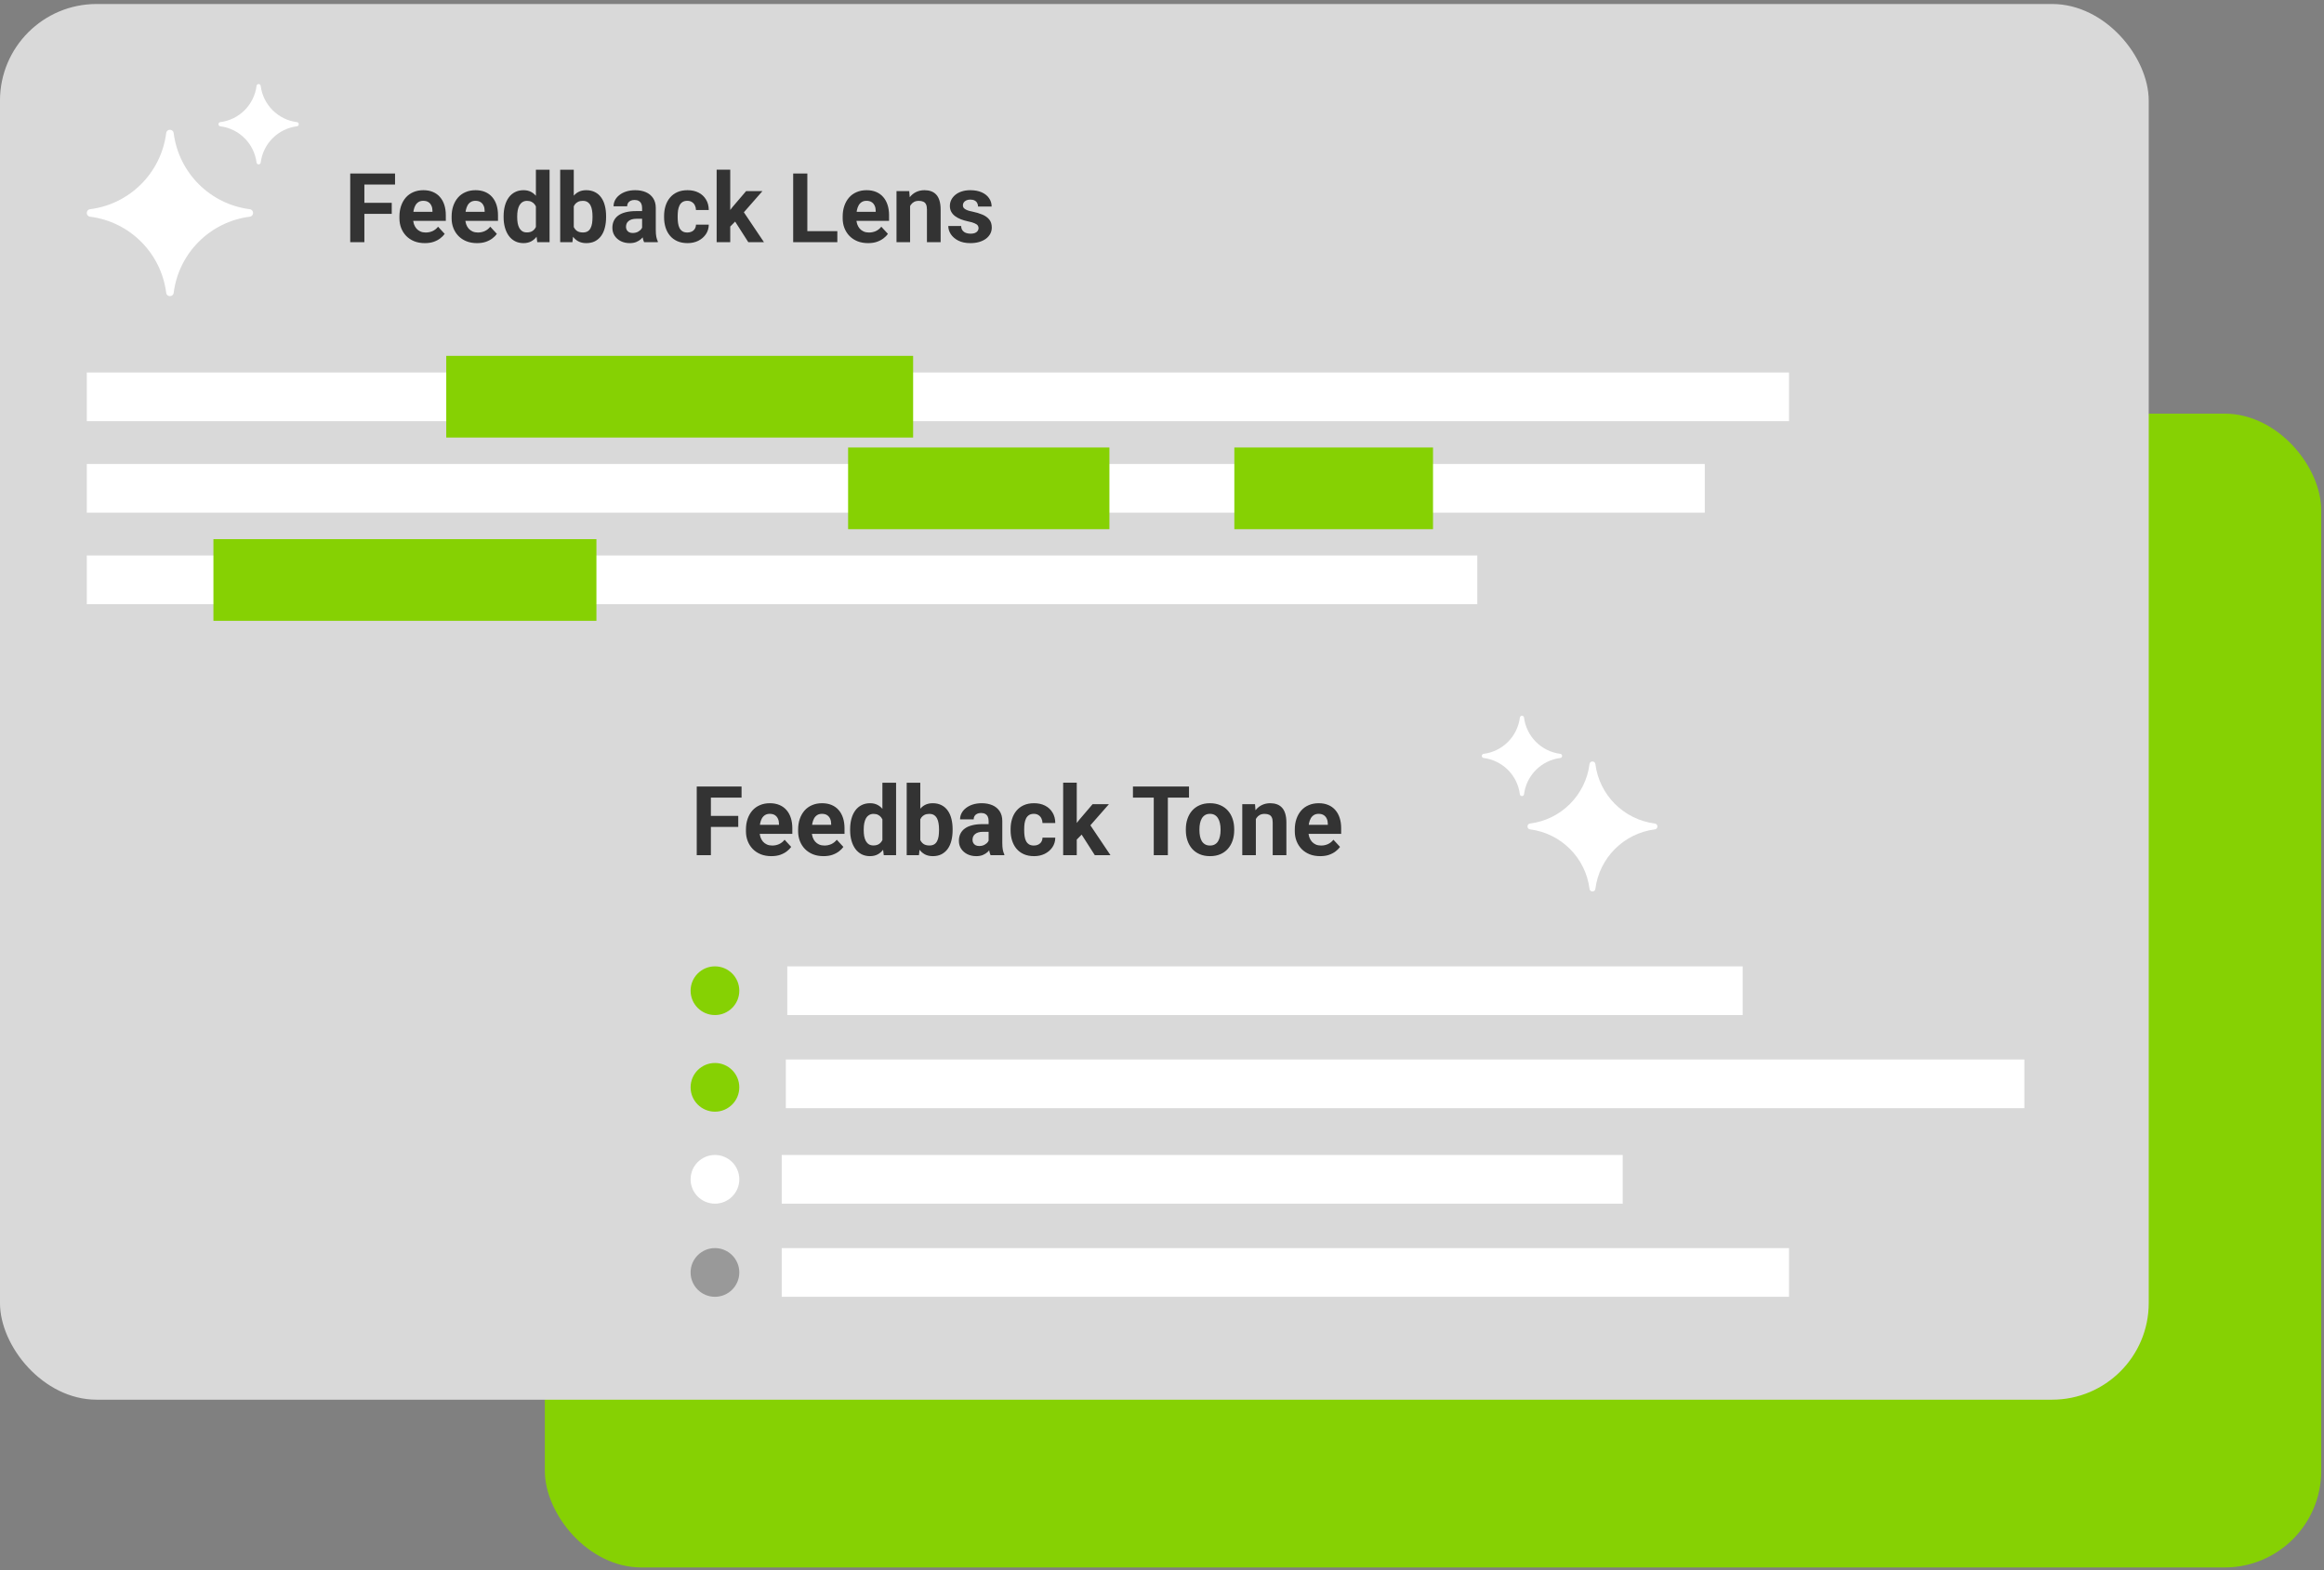
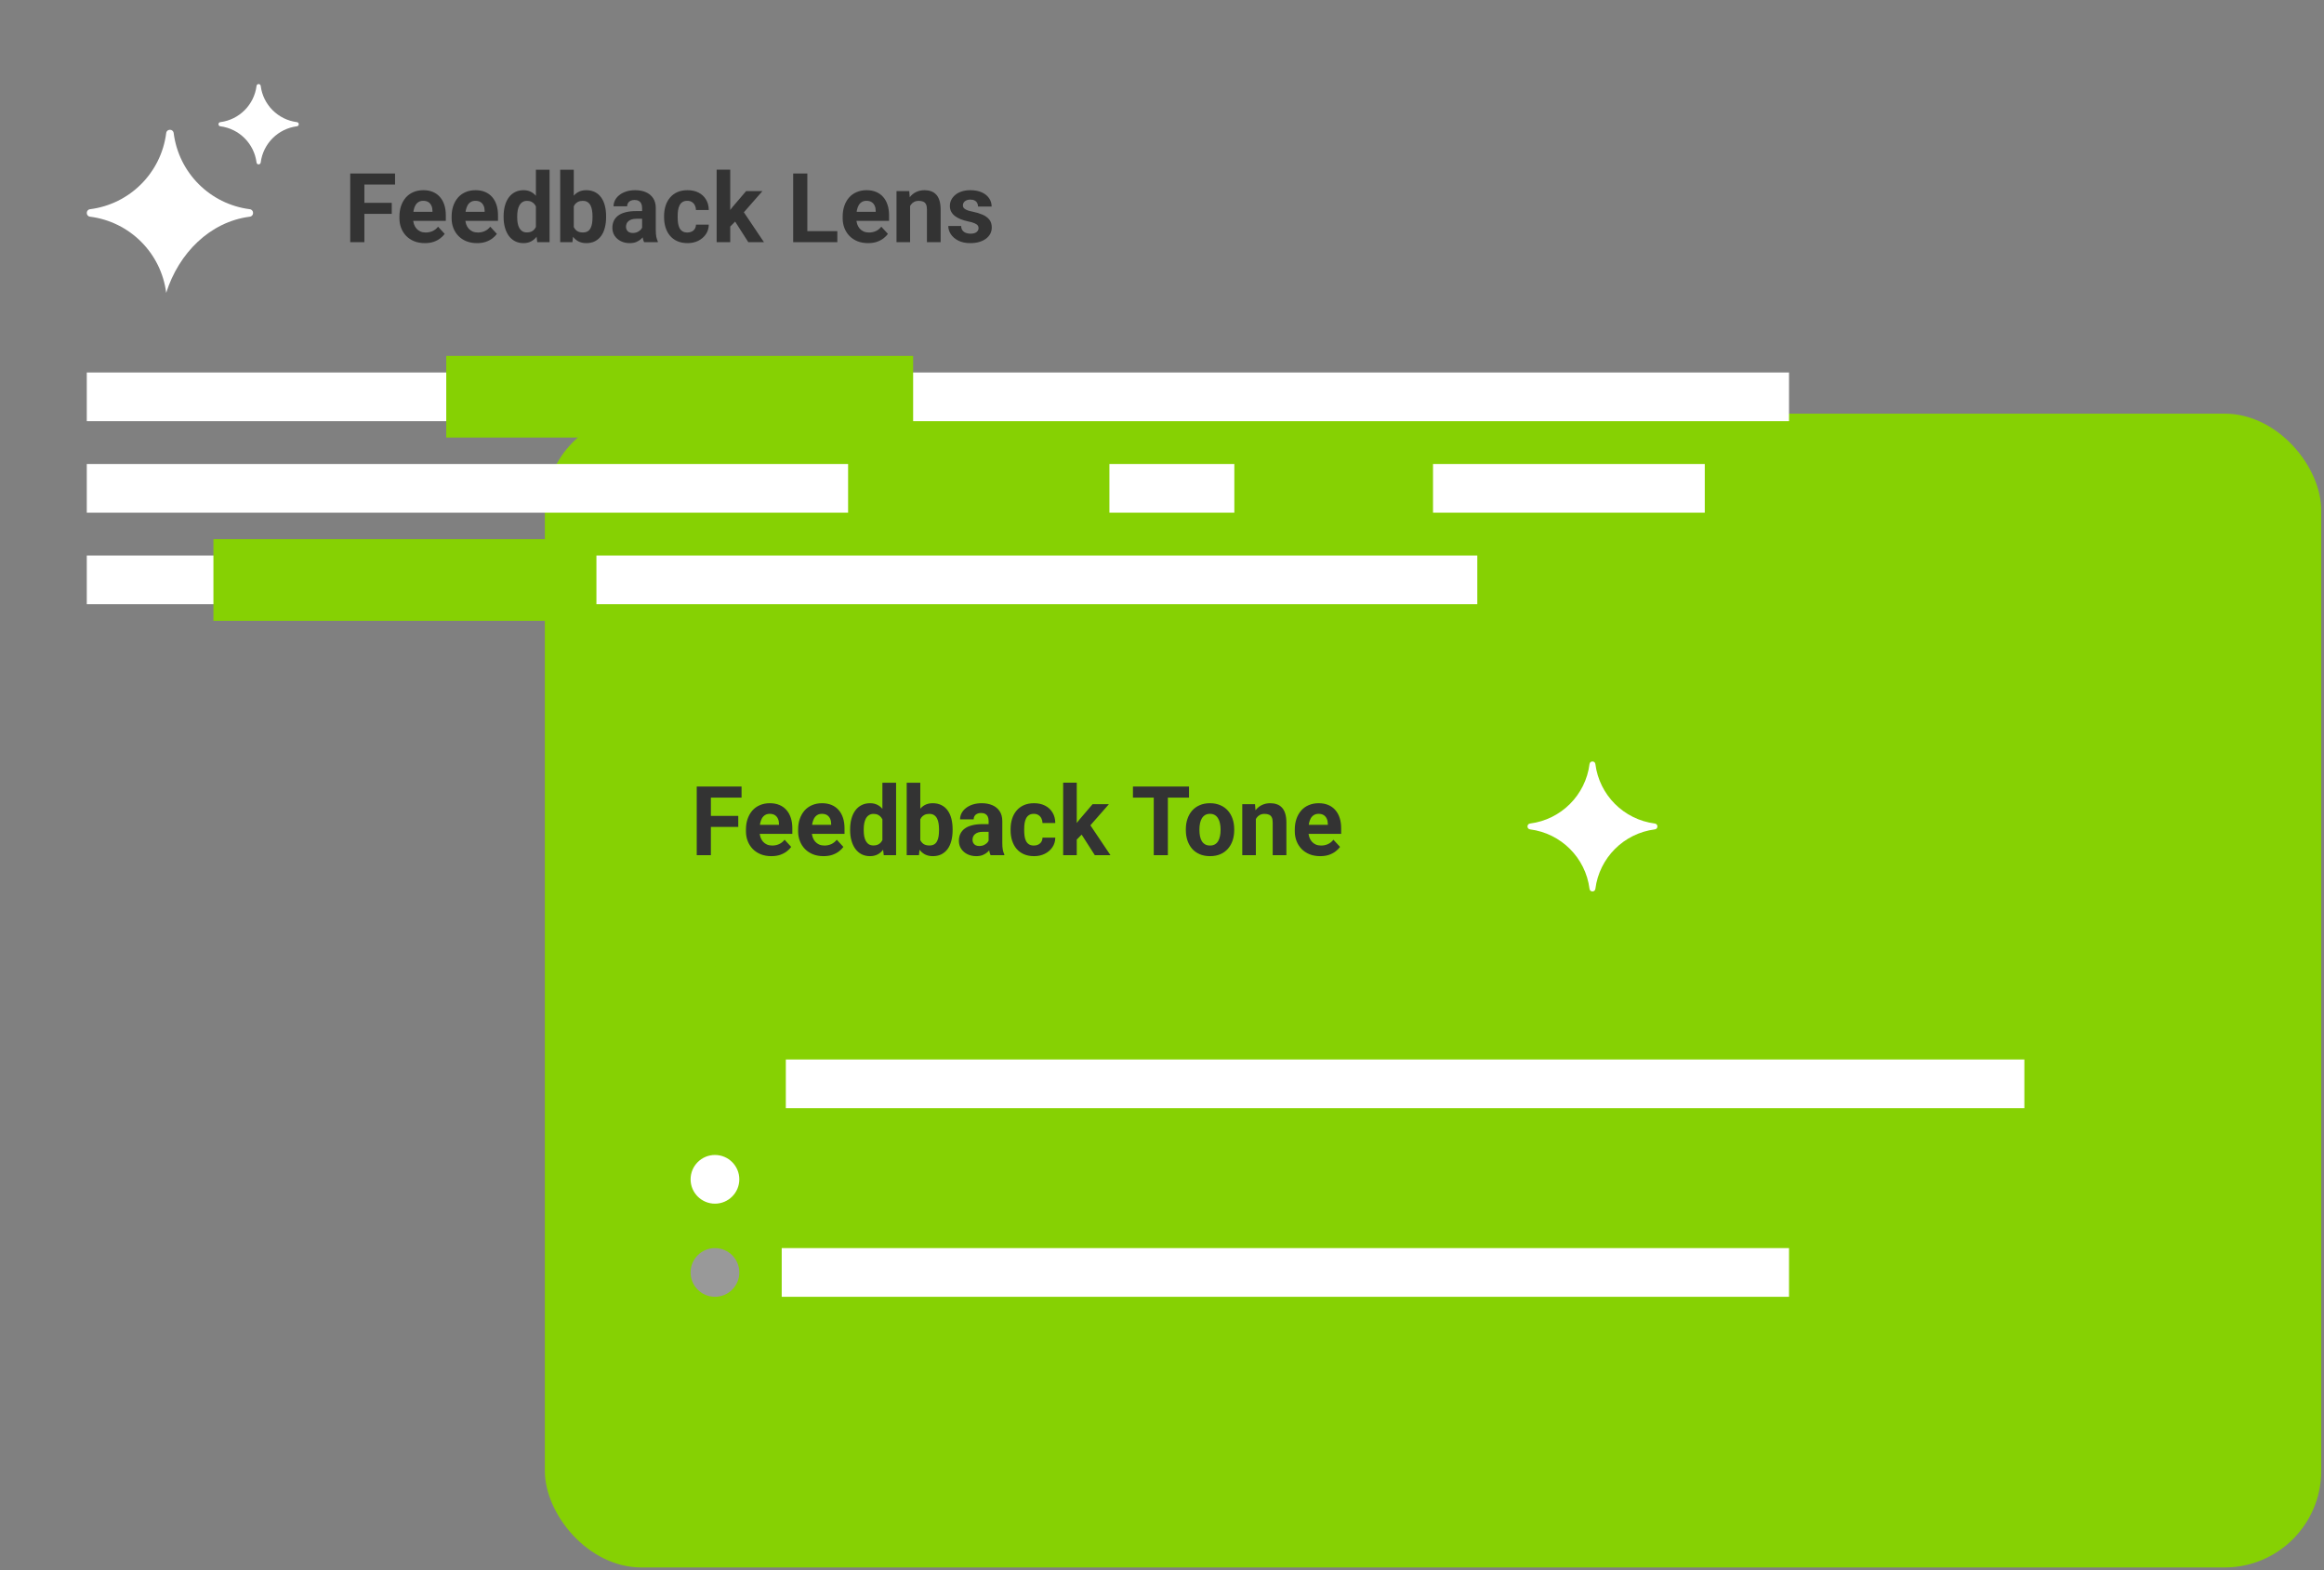
<svg xmlns="http://www.w3.org/2000/svg" width="481" height="325" viewBox="0 0 481 325" fill="none">
  <rect x="0" y="0" width="481" height="325" fill="#808080" stroke="none" />
  <rect x="112.764" y="85.616" width="367.662" height="238.824" rx="20" fill="#86D103" />
-   <rect x="-0.004" y="0.828" width="444.727" height="288.883" rx="20" fill="#D9D9D9" />
  <path d="M75.415 35.909V50.128H72.485V35.909H75.415ZM81.079 41.983V44.269H74.614V41.983H81.079ZM81.763 35.909V38.204H74.614V35.909H81.763ZM87.935 50.323C87.114 50.323 86.379 50.193 85.728 49.933C85.076 49.666 84.523 49.298 84.067 48.829C83.618 48.36 83.273 47.817 83.032 47.198C82.791 46.573 82.671 45.909 82.671 45.206V44.815C82.671 44.015 82.785 43.282 83.013 42.618C83.241 41.954 83.566 41.378 83.989 40.89C84.419 40.401 84.94 40.027 85.552 39.767C86.164 39.5 86.854 39.366 87.622 39.366C88.371 39.366 89.035 39.49 89.614 39.737C90.194 39.985 90.679 40.336 91.069 40.792C91.466 41.248 91.766 41.795 91.968 42.433C92.17 43.064 92.27 43.767 92.27 44.542V45.714H83.872V43.839H89.507V43.624C89.507 43.233 89.435 42.885 89.292 42.579C89.155 42.267 88.947 42.019 88.667 41.837C88.387 41.655 88.029 41.563 87.593 41.563C87.222 41.563 86.903 41.645 86.636 41.808C86.369 41.97 86.151 42.198 85.981 42.491C85.819 42.784 85.695 43.129 85.61 43.526C85.532 43.917 85.493 44.347 85.493 44.815V45.206C85.493 45.629 85.552 46.02 85.669 46.378C85.793 46.736 85.965 47.045 86.186 47.306C86.414 47.566 86.688 47.768 87.007 47.911C87.332 48.054 87.7 48.126 88.11 48.126C88.618 48.126 89.09 48.028 89.526 47.833C89.969 47.631 90.35 47.328 90.669 46.925L92.036 48.409C91.815 48.728 91.512 49.034 91.128 49.327C90.75 49.62 90.295 49.861 89.761 50.05C89.227 50.232 88.618 50.323 87.935 50.323ZM98.735 50.323C97.915 50.323 97.179 50.193 96.528 49.933C95.877 49.666 95.324 49.298 94.868 48.829C94.419 48.36 94.074 47.817 93.833 47.198C93.592 46.573 93.472 45.909 93.472 45.206V44.815C93.472 44.015 93.586 43.282 93.814 42.618C94.041 41.954 94.367 41.378 94.79 40.89C95.22 40.401 95.741 40.027 96.353 39.767C96.965 39.5 97.655 39.366 98.423 39.366C99.171 39.366 99.836 39.49 100.415 39.737C100.994 39.985 101.479 40.336 101.87 40.792C102.267 41.248 102.567 41.795 102.769 42.433C102.97 43.064 103.071 43.767 103.071 44.542V45.714H94.673V43.839H100.308V43.624C100.308 43.233 100.236 42.885 100.093 42.579C99.956 42.267 99.748 42.019 99.468 41.837C99.188 41.655 98.83 41.563 98.394 41.563C98.022 41.563 97.704 41.645 97.436 41.808C97.17 41.97 96.951 42.198 96.782 42.491C96.62 42.784 96.496 43.129 96.411 43.526C96.333 43.917 96.294 44.347 96.294 44.815V45.206C96.294 45.629 96.353 46.02 96.47 46.378C96.593 46.736 96.766 47.045 96.987 47.306C97.215 47.566 97.489 47.768 97.808 47.911C98.133 48.054 98.501 48.126 98.911 48.126C99.419 48.126 99.891 48.028 100.327 47.833C100.77 47.631 101.151 47.328 101.47 46.925L102.837 48.409C102.616 48.728 102.313 49.034 101.929 49.327C101.551 49.62 101.095 49.861 100.562 50.05C100.028 50.232 99.419 50.323 98.735 50.323ZM110.913 47.823V35.128H113.745V50.128H111.196L110.913 47.823ZM104.233 44.972V44.767C104.233 43.959 104.325 43.227 104.507 42.569C104.689 41.905 104.956 41.336 105.308 40.86C105.659 40.385 106.092 40.017 106.606 39.757C107.121 39.496 107.707 39.366 108.364 39.366C108.983 39.366 109.523 39.496 109.985 39.757C110.454 40.017 110.851 40.388 111.177 40.87C111.509 41.345 111.776 41.908 111.978 42.56C112.179 43.204 112.326 43.91 112.417 44.679V45.128C112.326 45.864 112.179 46.547 111.978 47.179C111.776 47.81 111.509 48.364 111.177 48.839C110.851 49.308 110.454 49.672 109.985 49.933C109.517 50.193 108.97 50.323 108.345 50.323C107.687 50.323 107.101 50.19 106.587 49.923C106.079 49.656 105.649 49.282 105.298 48.8C104.953 48.318 104.689 47.752 104.507 47.101C104.325 46.45 104.233 45.74 104.233 44.972ZM107.046 44.767V44.972C107.046 45.408 107.078 45.815 107.144 46.192C107.215 46.57 107.329 46.905 107.485 47.198C107.648 47.485 107.856 47.709 108.11 47.872C108.371 48.028 108.687 48.106 109.058 48.106C109.539 48.106 109.937 47.999 110.249 47.784C110.562 47.563 110.799 47.26 110.962 46.876C111.131 46.492 111.229 46.049 111.255 45.548V44.269C111.235 43.858 111.177 43.491 111.079 43.165C110.988 42.833 110.851 42.55 110.669 42.315C110.493 42.081 110.272 41.899 110.005 41.769C109.744 41.638 109.435 41.573 109.077 41.573C108.713 41.573 108.4 41.658 108.14 41.827C107.879 41.99 107.668 42.215 107.505 42.501C107.349 42.787 107.231 43.126 107.153 43.517C107.082 43.901 107.046 44.317 107.046 44.767ZM115.942 35.128H118.755V47.706L118.472 50.128H115.942V35.128ZM125.444 44.737V44.942C125.444 45.73 125.36 46.453 125.19 47.11C125.028 47.768 124.774 48.338 124.429 48.819C124.084 49.295 123.654 49.666 123.14 49.933C122.632 50.193 122.033 50.323 121.343 50.323C120.698 50.323 120.138 50.193 119.663 49.933C119.194 49.672 118.8 49.304 118.481 48.829C118.162 48.354 117.905 47.797 117.71 47.159C117.515 46.521 117.368 45.825 117.271 45.069V44.62C117.368 43.865 117.515 43.168 117.71 42.53C117.905 41.892 118.162 41.336 118.481 40.86C118.8 40.385 119.194 40.017 119.663 39.757C120.132 39.496 120.685 39.366 121.323 39.366C122.02 39.366 122.625 39.5 123.14 39.767C123.66 40.027 124.09 40.398 124.429 40.88C124.774 41.355 125.028 41.922 125.19 42.579C125.36 43.23 125.444 43.95 125.444 44.737ZM122.632 44.942V44.737C122.632 44.308 122.599 43.904 122.534 43.526C122.476 43.142 122.371 42.807 122.222 42.52C122.072 42.227 121.867 41.996 121.606 41.827C121.353 41.658 121.024 41.573 120.62 41.573C120.236 41.573 119.91 41.638 119.644 41.769C119.377 41.899 119.155 42.081 118.979 42.315C118.81 42.55 118.683 42.83 118.599 43.155C118.514 43.474 118.462 43.826 118.442 44.21V45.489C118.462 46.004 118.547 46.459 118.696 46.856C118.853 47.247 119.087 47.556 119.399 47.784C119.718 48.005 120.132 48.116 120.64 48.116C121.037 48.116 121.366 48.038 121.626 47.882C121.886 47.726 122.088 47.504 122.231 47.218C122.381 46.931 122.485 46.596 122.544 46.212C122.603 45.821 122.632 45.398 122.632 44.942ZM132.896 47.745V43.038C132.896 42.7 132.84 42.41 132.729 42.169C132.619 41.922 132.446 41.73 132.212 41.593C131.984 41.456 131.688 41.388 131.323 41.388C131.011 41.388 130.741 41.443 130.513 41.554C130.285 41.658 130.109 41.811 129.985 42.013C129.862 42.208 129.8 42.439 129.8 42.706H126.987C126.987 42.257 127.091 41.83 127.3 41.427C127.508 41.023 127.811 40.668 128.208 40.362C128.605 40.05 129.077 39.806 129.624 39.63C130.177 39.454 130.796 39.366 131.479 39.366C132.3 39.366 133.029 39.503 133.667 39.776C134.305 40.05 134.806 40.46 135.171 41.007C135.542 41.554 135.728 42.237 135.728 43.058V47.579C135.728 48.158 135.763 48.634 135.835 49.005C135.907 49.37 136.011 49.688 136.147 49.962V50.128H133.306C133.169 49.842 133.065 49.483 132.993 49.054C132.928 48.617 132.896 48.181 132.896 47.745ZM133.267 43.692L133.286 45.284H131.714C131.343 45.284 131.021 45.327 130.747 45.411C130.474 45.496 130.249 45.616 130.073 45.773C129.897 45.922 129.767 46.098 129.683 46.3C129.604 46.502 129.565 46.723 129.565 46.964C129.565 47.205 129.621 47.423 129.731 47.618C129.842 47.807 130.002 47.957 130.21 48.067C130.418 48.172 130.662 48.224 130.942 48.224C131.366 48.224 131.733 48.139 132.046 47.97C132.358 47.8 132.599 47.592 132.769 47.345C132.944 47.097 133.035 46.863 133.042 46.642L133.784 47.833C133.68 48.1 133.537 48.377 133.354 48.663C133.179 48.95 132.954 49.22 132.681 49.474C132.407 49.721 132.078 49.926 131.694 50.089C131.31 50.245 130.854 50.323 130.327 50.323C129.657 50.323 129.048 50.19 128.501 49.923C127.961 49.649 127.531 49.275 127.212 48.8C126.899 48.318 126.743 47.771 126.743 47.159C126.743 46.606 126.847 46.114 127.056 45.685C127.264 45.255 127.57 44.894 127.974 44.601C128.384 44.301 128.895 44.077 129.507 43.927C130.119 43.77 130.828 43.692 131.636 43.692H133.267ZM142.261 48.126C142.606 48.126 142.912 48.061 143.179 47.931C143.446 47.794 143.654 47.605 143.804 47.364C143.96 47.117 144.041 46.827 144.048 46.495H146.694C146.688 47.237 146.489 47.898 146.099 48.477C145.708 49.05 145.184 49.503 144.526 49.835C143.869 50.16 143.133 50.323 142.319 50.323C141.499 50.323 140.783 50.187 140.171 49.913C139.565 49.64 139.061 49.262 138.657 48.78C138.254 48.292 137.951 47.726 137.749 47.081C137.547 46.43 137.446 45.733 137.446 44.991V44.708C137.446 43.959 137.547 43.263 137.749 42.618C137.951 41.967 138.254 41.401 138.657 40.919C139.061 40.431 139.565 40.05 140.171 39.776C140.776 39.503 141.486 39.366 142.3 39.366C143.166 39.366 143.924 39.532 144.575 39.864C145.233 40.196 145.747 40.672 146.118 41.29C146.496 41.902 146.688 42.628 146.694 43.468H144.048C144.041 43.116 143.966 42.797 143.823 42.511C143.687 42.224 143.485 41.996 143.218 41.827C142.957 41.651 142.635 41.563 142.251 41.563C141.841 41.563 141.506 41.651 141.245 41.827C140.985 41.996 140.783 42.231 140.64 42.53C140.496 42.823 140.396 43.158 140.337 43.536C140.285 43.907 140.259 44.298 140.259 44.708V44.991C140.259 45.401 140.285 45.795 140.337 46.173C140.389 46.55 140.487 46.886 140.63 47.179C140.78 47.472 140.985 47.703 141.245 47.872C141.506 48.041 141.844 48.126 142.261 48.126ZM151.138 35.118V50.128H148.325V35.118H151.138ZM157.798 39.562L153.208 44.796L150.747 47.286L149.722 45.255L151.675 42.774L154.419 39.562H157.798ZM154.878 50.128L151.753 45.245L153.696 43.546L158.12 50.128H154.878ZM173.306 47.843V50.128H166.147V47.843H173.306ZM167.095 35.909V50.128H164.165V35.909H167.095ZM179.673 50.323C178.853 50.323 178.117 50.193 177.466 49.933C176.815 49.666 176.261 49.298 175.806 48.829C175.356 48.36 175.011 47.817 174.771 47.198C174.53 46.573 174.409 45.909 174.409 45.206V44.815C174.409 44.015 174.523 43.282 174.751 42.618C174.979 41.954 175.304 41.378 175.728 40.89C176.157 40.401 176.678 40.027 177.29 39.767C177.902 39.5 178.592 39.366 179.36 39.366C180.109 39.366 180.773 39.49 181.353 39.737C181.932 39.985 182.417 40.336 182.808 40.792C183.205 41.248 183.504 41.795 183.706 42.433C183.908 43.064 184.009 43.767 184.009 44.542V45.714H175.61V43.839H181.245V43.624C181.245 43.233 181.174 42.885 181.03 42.579C180.894 42.267 180.685 42.019 180.405 41.837C180.125 41.655 179.767 41.563 179.331 41.563C178.96 41.563 178.641 41.645 178.374 41.808C178.107 41.97 177.889 42.198 177.72 42.491C177.557 42.784 177.433 43.129 177.349 43.526C177.271 43.917 177.231 44.347 177.231 44.815V45.206C177.231 45.629 177.29 46.02 177.407 46.378C177.531 46.736 177.703 47.045 177.925 47.306C178.153 47.566 178.426 47.768 178.745 47.911C179.071 48.054 179.438 48.126 179.849 48.126C180.356 48.126 180.828 48.028 181.265 47.833C181.707 47.631 182.088 47.328 182.407 46.925L183.774 48.409C183.553 48.728 183.25 49.034 182.866 49.327C182.489 49.62 182.033 49.861 181.499 50.05C180.965 50.232 180.356 50.323 179.673 50.323ZM188.364 41.817V50.128H185.552V39.562H188.188L188.364 41.817ZM187.954 44.474H187.192C187.192 43.692 187.293 42.989 187.495 42.364C187.697 41.733 187.98 41.196 188.345 40.753C188.709 40.304 189.142 39.962 189.644 39.727C190.151 39.487 190.718 39.366 191.343 39.366C191.838 39.366 192.29 39.438 192.7 39.581C193.11 39.724 193.462 39.952 193.755 40.265C194.054 40.577 194.282 40.991 194.438 41.505C194.601 42.019 194.683 42.648 194.683 43.39V50.128H191.851V43.38C191.851 42.911 191.785 42.547 191.655 42.286C191.525 42.026 191.333 41.843 191.079 41.739C190.832 41.629 190.526 41.573 190.161 41.573C189.784 41.573 189.455 41.648 189.175 41.798C188.901 41.948 188.674 42.156 188.491 42.423C188.315 42.683 188.182 42.989 188.091 43.341C188 43.692 187.954 44.07 187.954 44.474ZM202.534 47.208C202.534 47.006 202.476 46.824 202.358 46.661C202.241 46.498 202.023 46.349 201.704 46.212C201.392 46.069 200.939 45.938 200.347 45.821C199.813 45.704 199.315 45.558 198.853 45.382C198.397 45.2 198 44.981 197.661 44.727C197.329 44.474 197.069 44.174 196.88 43.829C196.691 43.477 196.597 43.077 196.597 42.628C196.597 42.185 196.691 41.769 196.88 41.378C197.075 40.987 197.352 40.642 197.71 40.343C198.075 40.037 198.517 39.799 199.038 39.63C199.565 39.454 200.158 39.366 200.815 39.366C201.733 39.366 202.521 39.513 203.179 39.806C203.843 40.099 204.351 40.502 204.702 41.017C205.06 41.524 205.239 42.104 205.239 42.755H202.427C202.427 42.481 202.368 42.237 202.251 42.023C202.14 41.801 201.965 41.629 201.724 41.505C201.489 41.375 201.183 41.31 200.806 41.31C200.493 41.31 200.223 41.365 199.995 41.476C199.767 41.58 199.591 41.723 199.468 41.905C199.351 42.081 199.292 42.276 199.292 42.491C199.292 42.654 199.325 42.8 199.39 42.931C199.461 43.054 199.575 43.168 199.731 43.273C199.888 43.377 200.09 43.474 200.337 43.565C200.591 43.65 200.903 43.728 201.274 43.8C202.036 43.956 202.716 44.161 203.315 44.415C203.914 44.662 204.39 45.001 204.741 45.431C205.093 45.854 205.269 46.41 205.269 47.101C205.269 47.569 205.164 47.999 204.956 48.39C204.748 48.78 204.448 49.122 204.058 49.415C203.667 49.702 203.198 49.926 202.651 50.089C202.111 50.245 201.502 50.323 200.825 50.323C199.842 50.323 199.009 50.148 198.325 49.796C197.648 49.444 197.134 48.998 196.782 48.458C196.437 47.911 196.265 47.351 196.265 46.778H198.931C198.944 47.162 199.041 47.472 199.224 47.706C199.412 47.94 199.65 48.11 199.937 48.214C200.229 48.318 200.545 48.37 200.884 48.37C201.248 48.37 201.551 48.321 201.792 48.224C202.033 48.12 202.215 47.983 202.339 47.813C202.469 47.638 202.534 47.436 202.534 47.208Z" fill="#333333" />
  <path d="M53.958 17.778C53.892 17.275 53.161 17.275 53.098 17.778C52.598 21.697 49.515 24.78 45.599 25.28C45.094 25.345 45.094 26.077 45.599 26.14C49.514 26.64 52.598 29.725 53.098 33.642C53.161 34.148 53.892 34.148 53.958 33.642C54.457 29.725 57.539 26.64 61.456 26.14C61.961 26.077 61.961 25.345 61.456 25.28C57.539 24.78 54.457 21.697 53.958 17.778Z" fill="white" />
-   <path d="M35.946 27.543C35.829 26.634 34.514 26.634 34.398 27.543C33.347 35.773 26.871 42.254 18.644 43.303C17.735 43.419 17.735 44.737 18.644 44.852C26.871 45.902 33.347 52.384 34.398 60.613C34.514 61.523 35.829 61.523 35.946 60.613C36.994 52.384 43.472 45.902 51.7 44.852C52.607 44.737 52.607 43.419 51.7 43.303C43.472 42.254 36.994 35.773 35.946 27.543Z" fill="white" />
+   <path d="M35.946 27.543C35.829 26.634 34.514 26.634 34.398 27.543C33.347 35.773 26.871 42.254 18.644 43.303C17.735 43.419 17.735 44.737 18.644 44.852C26.871 45.902 33.347 52.384 34.398 60.613C36.994 52.384 43.472 45.902 51.7 44.852C52.607 44.737 52.607 43.419 51.7 43.303C43.472 42.254 36.994 35.773 35.946 27.543Z" fill="white" />
  <rect x="17.962" y="77.098" width="352.312" height="10.079" fill="white" />
  <rect x="17.962" y="96.039" width="334.877" height="10.079" fill="white" />
  <rect x="17.962" y="114.98" width="287.796" height="10.079" fill="white" />
  <rect x="92.361" y="73.658" width="96.631" height="16.908" fill="#86D103" />
  <rect x="175.531" y="92.624" width="54.084" height="16.908" fill="#86D103" />
  <rect x="255.473" y="92.624" width="41.122" height="16.908" fill="#86D103" />
  <rect x="44.174" y="111.591" width="79.269" height="16.908" fill="#86D103" />
  <path d="M147.134 162.795V177.014H144.204V162.795H147.134ZM152.798 168.87V171.155H146.333V168.87H152.798ZM153.481 162.795V165.09H146.333V162.795H153.481ZM159.653 177.209C158.833 177.209 158.097 177.079 157.446 176.819C156.795 176.552 156.242 176.184 155.786 175.715C155.337 175.247 154.992 174.703 154.751 174.084C154.51 173.459 154.39 172.795 154.39 172.092V171.702C154.39 170.901 154.504 170.168 154.731 169.504C154.959 168.84 155.285 168.264 155.708 167.776C156.138 167.288 156.659 166.913 157.271 166.653C157.882 166.386 158.573 166.252 159.341 166.252C160.09 166.252 160.754 166.376 161.333 166.624C161.912 166.871 162.397 167.222 162.788 167.678C163.185 168.134 163.485 168.681 163.687 169.319C163.888 169.95 163.989 170.653 163.989 171.428V172.6H155.591V170.725H161.226V170.51C161.226 170.12 161.154 169.771 161.011 169.465C160.874 169.153 160.666 168.905 160.386 168.723C160.106 168.541 159.748 168.45 159.312 168.45C158.94 168.45 158.621 168.531 158.354 168.694C158.088 168.857 157.869 169.084 157.7 169.377C157.537 169.67 157.414 170.015 157.329 170.413C157.251 170.803 157.212 171.233 157.212 171.702V172.092C157.212 172.515 157.271 172.906 157.388 173.264C157.511 173.622 157.684 173.931 157.905 174.192C158.133 174.452 158.407 174.654 158.726 174.797C159.051 174.941 159.419 175.012 159.829 175.012C160.337 175.012 160.809 174.915 161.245 174.719C161.688 174.517 162.069 174.215 162.388 173.811L163.755 175.295C163.534 175.614 163.231 175.92 162.847 176.213C162.469 176.506 162.013 176.747 161.479 176.936C160.946 177.118 160.337 177.209 159.653 177.209ZM170.454 177.209C169.634 177.209 168.898 177.079 168.247 176.819C167.596 176.552 167.043 176.184 166.587 175.715C166.138 175.247 165.793 174.703 165.552 174.084C165.311 173.459 165.19 172.795 165.19 172.092V171.702C165.19 170.901 165.304 170.168 165.532 169.504C165.76 168.84 166.086 168.264 166.509 167.776C166.938 167.288 167.459 166.913 168.071 166.653C168.683 166.386 169.373 166.252 170.142 166.252C170.89 166.252 171.554 166.376 172.134 166.624C172.713 166.871 173.198 167.222 173.589 167.678C173.986 168.134 174.285 168.681 174.487 169.319C174.689 169.95 174.79 170.653 174.79 171.428V172.6H166.392V170.725H172.026V170.51C172.026 170.12 171.955 169.771 171.812 169.465C171.675 169.153 171.466 168.905 171.187 168.723C170.907 168.541 170.549 168.45 170.112 168.45C169.741 168.45 169.422 168.531 169.155 168.694C168.888 168.857 168.67 169.084 168.501 169.377C168.338 169.67 168.215 170.015 168.13 170.413C168.052 170.803 168.013 171.233 168.013 171.702V172.092C168.013 172.515 168.071 172.906 168.188 173.264C168.312 173.622 168.485 173.931 168.706 174.192C168.934 174.452 169.207 174.654 169.526 174.797C169.852 174.941 170.22 175.012 170.63 175.012C171.138 175.012 171.61 174.915 172.046 174.719C172.489 174.517 172.869 174.215 173.188 173.811L174.556 175.295C174.334 175.614 174.032 175.92 173.647 176.213C173.27 176.506 172.814 176.747 172.28 176.936C171.746 177.118 171.138 177.209 170.454 177.209ZM182.632 174.709V162.014H185.464V177.014H182.915L182.632 174.709ZM175.952 171.858V171.653C175.952 170.846 176.043 170.113 176.226 169.456C176.408 168.792 176.675 168.222 177.026 167.747C177.378 167.271 177.811 166.903 178.325 166.643C178.84 166.383 179.425 166.252 180.083 166.252C180.701 166.252 181.242 166.383 181.704 166.643C182.173 166.903 182.57 167.275 182.896 167.756C183.228 168.232 183.494 168.795 183.696 169.446C183.898 170.09 184.045 170.797 184.136 171.565V172.014C184.045 172.75 183.898 173.433 183.696 174.065C183.494 174.696 183.228 175.25 182.896 175.725C182.57 176.194 182.173 176.558 181.704 176.819C181.235 177.079 180.688 177.209 180.063 177.209C179.406 177.209 178.82 177.076 178.306 176.809C177.798 176.542 177.368 176.168 177.017 175.686C176.672 175.204 176.408 174.638 176.226 173.987C176.043 173.336 175.952 172.626 175.952 171.858ZM178.765 171.653V171.858C178.765 172.294 178.797 172.701 178.862 173.079C178.934 173.456 179.048 173.792 179.204 174.084C179.367 174.371 179.575 174.596 179.829 174.758C180.09 174.915 180.405 174.993 180.776 174.993C181.258 174.993 181.655 174.885 181.968 174.67C182.28 174.449 182.518 174.146 182.681 173.762C182.85 173.378 182.948 172.935 182.974 172.434V171.155C182.954 170.745 182.896 170.377 182.798 170.051C182.707 169.719 182.57 169.436 182.388 169.202C182.212 168.967 181.991 168.785 181.724 168.655C181.463 168.525 181.154 168.459 180.796 168.459C180.431 168.459 180.119 168.544 179.858 168.713C179.598 168.876 179.386 169.101 179.224 169.387C179.067 169.674 178.95 170.012 178.872 170.403C178.8 170.787 178.765 171.204 178.765 171.653ZM187.661 162.014H190.474V174.592L190.19 177.014H187.661V162.014ZM197.163 171.624V171.829C197.163 172.616 197.078 173.339 196.909 173.997C196.746 174.654 196.493 175.224 196.147 175.706C195.802 176.181 195.373 176.552 194.858 176.819C194.351 177.079 193.752 177.209 193.062 177.209C192.417 177.209 191.857 177.079 191.382 176.819C190.913 176.558 190.519 176.191 190.2 175.715C189.881 175.24 189.624 174.683 189.429 174.045C189.233 173.407 189.087 172.711 188.989 171.956V171.506C189.087 170.751 189.233 170.055 189.429 169.417C189.624 168.778 189.881 168.222 190.2 167.747C190.519 167.271 190.913 166.903 191.382 166.643C191.851 166.383 192.404 166.252 193.042 166.252C193.739 166.252 194.344 166.386 194.858 166.653C195.379 166.913 195.809 167.284 196.147 167.766C196.493 168.241 196.746 168.808 196.909 169.465C197.078 170.116 197.163 170.836 197.163 171.624ZM194.351 171.829V171.624C194.351 171.194 194.318 170.79 194.253 170.413C194.194 170.028 194.09 169.693 193.94 169.407C193.791 169.114 193.586 168.883 193.325 168.713C193.071 168.544 192.743 168.459 192.339 168.459C191.955 168.459 191.629 168.525 191.362 168.655C191.095 168.785 190.874 168.967 190.698 169.202C190.529 169.436 190.402 169.716 190.317 170.042C190.233 170.361 190.181 170.712 190.161 171.096V172.375C190.181 172.89 190.265 173.346 190.415 173.743C190.571 174.133 190.806 174.443 191.118 174.67C191.437 174.892 191.851 175.002 192.358 175.002C192.756 175.002 193.084 174.924 193.345 174.768C193.605 174.612 193.807 174.39 193.95 174.104C194.1 173.818 194.204 173.482 194.263 173.098C194.321 172.708 194.351 172.284 194.351 171.829ZM204.614 174.631V169.924C204.614 169.586 204.559 169.296 204.448 169.055C204.338 168.808 204.165 168.616 203.931 168.479C203.703 168.342 203.407 168.274 203.042 168.274C202.729 168.274 202.459 168.329 202.231 168.44C202.004 168.544 201.828 168.697 201.704 168.899C201.58 169.094 201.519 169.325 201.519 169.592H198.706C198.706 169.143 198.81 168.717 199.019 168.313C199.227 167.909 199.53 167.555 199.927 167.249C200.324 166.936 200.796 166.692 201.343 166.516C201.896 166.34 202.515 166.252 203.198 166.252C204.019 166.252 204.748 166.389 205.386 166.663C206.024 166.936 206.525 167.346 206.89 167.893C207.261 168.44 207.446 169.124 207.446 169.944V174.465C207.446 175.045 207.482 175.52 207.554 175.891C207.625 176.256 207.729 176.575 207.866 176.848V177.014H205.024C204.888 176.728 204.784 176.37 204.712 175.94C204.647 175.504 204.614 175.068 204.614 174.631ZM204.985 170.579L205.005 172.17H203.433C203.062 172.17 202.739 172.213 202.466 172.297C202.192 172.382 201.968 172.502 201.792 172.659C201.616 172.808 201.486 172.984 201.401 173.186C201.323 173.388 201.284 173.609 201.284 173.85C201.284 174.091 201.34 174.309 201.45 174.504C201.561 174.693 201.72 174.843 201.929 174.954C202.137 175.058 202.381 175.11 202.661 175.11C203.084 175.11 203.452 175.025 203.765 174.856C204.077 174.687 204.318 174.478 204.487 174.231C204.663 173.984 204.754 173.749 204.761 173.528L205.503 174.719C205.399 174.986 205.256 175.263 205.073 175.549C204.897 175.836 204.673 176.106 204.399 176.36C204.126 176.607 203.797 176.812 203.413 176.975C203.029 177.131 202.573 177.209 202.046 177.209C201.375 177.209 200.767 177.076 200.22 176.809C199.679 176.536 199.25 176.161 198.931 175.686C198.618 175.204 198.462 174.657 198.462 174.045C198.462 173.492 198.566 173 198.774 172.571C198.983 172.141 199.289 171.78 199.692 171.487C200.103 171.187 200.614 170.963 201.226 170.813C201.838 170.657 202.547 170.579 203.354 170.579H204.985ZM213.979 175.012C214.325 175.012 214.631 174.947 214.897 174.817C215.164 174.68 215.373 174.491 215.522 174.25C215.679 174.003 215.76 173.713 215.767 173.381H218.413C218.407 174.124 218.208 174.784 217.817 175.364C217.427 175.937 216.903 176.389 216.245 176.721C215.588 177.047 214.852 177.209 214.038 177.209C213.218 177.209 212.502 177.073 211.89 176.799C211.284 176.526 210.78 176.148 210.376 175.667C209.972 175.178 209.67 174.612 209.468 173.967C209.266 173.316 209.165 172.62 209.165 171.877V171.594C209.165 170.846 209.266 170.149 209.468 169.504C209.67 168.853 209.972 168.287 210.376 167.805C210.78 167.317 211.284 166.936 211.89 166.663C212.495 166.389 213.205 166.252 214.019 166.252C214.884 166.252 215.643 166.418 216.294 166.75C216.951 167.083 217.466 167.558 217.837 168.176C218.215 168.788 218.407 169.514 218.413 170.354H215.767C215.76 170.002 215.685 169.683 215.542 169.397C215.405 169.111 215.203 168.883 214.937 168.713C214.676 168.538 214.354 168.45 213.97 168.45C213.56 168.45 213.224 168.538 212.964 168.713C212.703 168.883 212.502 169.117 212.358 169.417C212.215 169.709 212.114 170.045 212.056 170.422C212.004 170.793 211.978 171.184 211.978 171.594V171.877C211.978 172.288 212.004 172.681 212.056 173.059C212.108 173.437 212.205 173.772 212.349 174.065C212.498 174.358 212.703 174.589 212.964 174.758C213.224 174.928 213.563 175.012 213.979 175.012ZM222.856 162.004V177.014H220.044V162.004H222.856ZM229.517 166.448L224.927 171.682L222.466 174.172L221.44 172.141L223.394 169.661L226.138 166.448H229.517ZM226.597 177.014L223.472 172.131L225.415 170.432L229.839 177.014H226.597ZM241.714 162.795V177.014H238.794V162.795H241.714ZM246.089 162.795V165.09H234.487V162.795H246.089ZM245.435 171.838V171.633C245.435 170.859 245.545 170.146 245.767 169.495C245.988 168.837 246.31 168.267 246.733 167.786C247.157 167.304 247.677 166.93 248.296 166.663C248.914 166.389 249.624 166.252 250.425 166.252C251.226 166.252 251.938 166.389 252.563 166.663C253.188 166.93 253.713 167.304 254.136 167.786C254.565 168.267 254.891 168.837 255.112 169.495C255.334 170.146 255.444 170.859 255.444 171.633V171.838C255.444 172.607 255.334 173.319 255.112 173.977C254.891 174.628 254.565 175.198 254.136 175.686C253.713 176.168 253.192 176.542 252.573 176.809C251.955 177.076 251.245 177.209 250.444 177.209C249.644 177.209 248.931 177.076 248.306 176.809C247.687 176.542 247.163 176.168 246.733 175.686C246.31 175.198 245.988 174.628 245.767 173.977C245.545 173.319 245.435 172.607 245.435 171.838ZM248.247 171.633V171.838C248.247 172.281 248.286 172.694 248.364 173.079C248.442 173.463 248.566 173.801 248.735 174.094C248.911 174.381 249.139 174.605 249.419 174.768C249.699 174.931 250.041 175.012 250.444 175.012C250.835 175.012 251.17 174.931 251.45 174.768C251.73 174.605 251.955 174.381 252.124 174.094C252.293 173.801 252.417 173.463 252.495 173.079C252.58 172.694 252.622 172.281 252.622 171.838V171.633C252.622 171.204 252.58 170.8 252.495 170.422C252.417 170.038 252.29 169.7 252.114 169.407C251.945 169.107 251.72 168.873 251.44 168.704C251.16 168.534 250.822 168.45 250.425 168.45C250.028 168.45 249.689 168.534 249.409 168.704C249.136 168.873 248.911 169.107 248.735 169.407C248.566 169.7 248.442 170.038 248.364 170.422C248.286 170.8 248.247 171.204 248.247 171.633ZM259.927 168.704V177.014H257.114V166.448H259.751L259.927 168.704ZM259.517 171.36H258.755C258.755 170.579 258.856 169.875 259.058 169.25C259.259 168.619 259.543 168.082 259.907 167.639C260.272 167.19 260.705 166.848 261.206 166.614C261.714 166.373 262.28 166.252 262.905 166.252C263.4 166.252 263.853 166.324 264.263 166.467C264.673 166.611 265.024 166.838 265.317 167.151C265.617 167.463 265.845 167.877 266.001 168.391C266.164 168.905 266.245 169.534 266.245 170.276V177.014H263.413V170.266C263.413 169.797 263.348 169.433 263.218 169.172C263.088 168.912 262.896 168.73 262.642 168.625C262.394 168.515 262.088 168.459 261.724 168.459C261.346 168.459 261.017 168.534 260.737 168.684C260.464 168.834 260.236 169.042 260.054 169.309C259.878 169.569 259.744 169.875 259.653 170.227C259.562 170.579 259.517 170.956 259.517 171.36ZM273.247 177.209C272.427 177.209 271.691 177.079 271.04 176.819C270.389 176.552 269.836 176.184 269.38 175.715C268.931 175.247 268.586 174.703 268.345 174.084C268.104 173.459 267.983 172.795 267.983 172.092V171.702C267.983 170.901 268.097 170.168 268.325 169.504C268.553 168.84 268.879 168.264 269.302 167.776C269.731 167.288 270.252 166.913 270.864 166.653C271.476 166.386 272.166 166.252 272.935 166.252C273.683 166.252 274.347 166.376 274.927 166.624C275.506 166.871 275.991 167.222 276.382 167.678C276.779 168.134 277.078 168.681 277.28 169.319C277.482 169.95 277.583 170.653 277.583 171.428V172.6H269.185V170.725H274.819V170.51C274.819 170.12 274.748 169.771 274.604 169.465C274.468 169.153 274.259 168.905 273.979 168.723C273.7 168.541 273.341 168.45 272.905 168.45C272.534 168.45 272.215 168.531 271.948 168.694C271.681 168.857 271.463 169.084 271.294 169.377C271.131 169.67 271.007 170.015 270.923 170.413C270.845 170.803 270.806 171.233 270.806 171.702V172.092C270.806 172.515 270.864 172.906 270.981 173.264C271.105 173.622 271.278 173.931 271.499 174.192C271.727 174.452 272 174.654 272.319 174.797C272.645 174.941 273.013 175.012 273.423 175.012C273.931 175.012 274.403 174.915 274.839 174.719C275.282 174.517 275.662 174.215 275.981 173.811L277.349 175.295C277.127 175.614 276.825 175.92 276.44 176.213C276.063 176.506 275.607 176.747 275.073 176.936C274.539 177.118 273.931 177.209 273.247 177.209Z" fill="#333333" />
-   <path d="M314.57 148.528C314.635 148.025 315.366 148.025 315.43 148.528C315.929 152.447 319.013 155.531 322.928 156.031C323.433 156.096 323.433 156.827 322.928 156.891C319.013 157.39 315.929 160.476 315.43 164.393C315.366 164.898 314.635 164.898 314.57 164.393C314.07 160.476 310.988 157.391 307.071 156.891C306.567 156.827 306.567 156.096 307.071 156.031C310.988 155.531 314.07 152.447 314.57 148.528Z" fill="white" />
  <path d="M328.987 158.144C329.078 157.434 330.105 157.434 330.196 158.144C331.017 164.574 336.077 169.637 342.504 170.457C343.215 170.548 343.215 171.577 342.504 171.667C336.077 172.488 331.017 177.551 330.196 183.981C330.105 184.692 329.078 184.692 328.987 183.981C328.168 177.551 323.107 172.488 316.679 171.667C315.97 171.577 315.97 170.548 316.679 170.457C323.107 169.637 328.168 164.574 328.987 158.144Z" fill="white" />
-   <rect x="162.944" y="200.02" width="197.74" height="10.079" fill="white" />
  <rect x="162.644" y="219.296" width="256.34" height="10.079" fill="white" />
-   <rect x="161.791" y="239.059" width="174.065" height="10.079" fill="white" />
  <rect x="161.791" y="258.335" width="208.483" height="10.079" fill="white" />
  <circle cx="147.974" cy="205.059" r="5.04" fill="#86D103" />
-   <circle cx="147.974" cy="225.059" r="5.04" fill="#86D103" />
  <circle cx="147.974" cy="244.099" r="5.04" fill="white" />
  <circle cx="147.974" cy="263.375" r="5.04" fill="#999999" />
</svg>